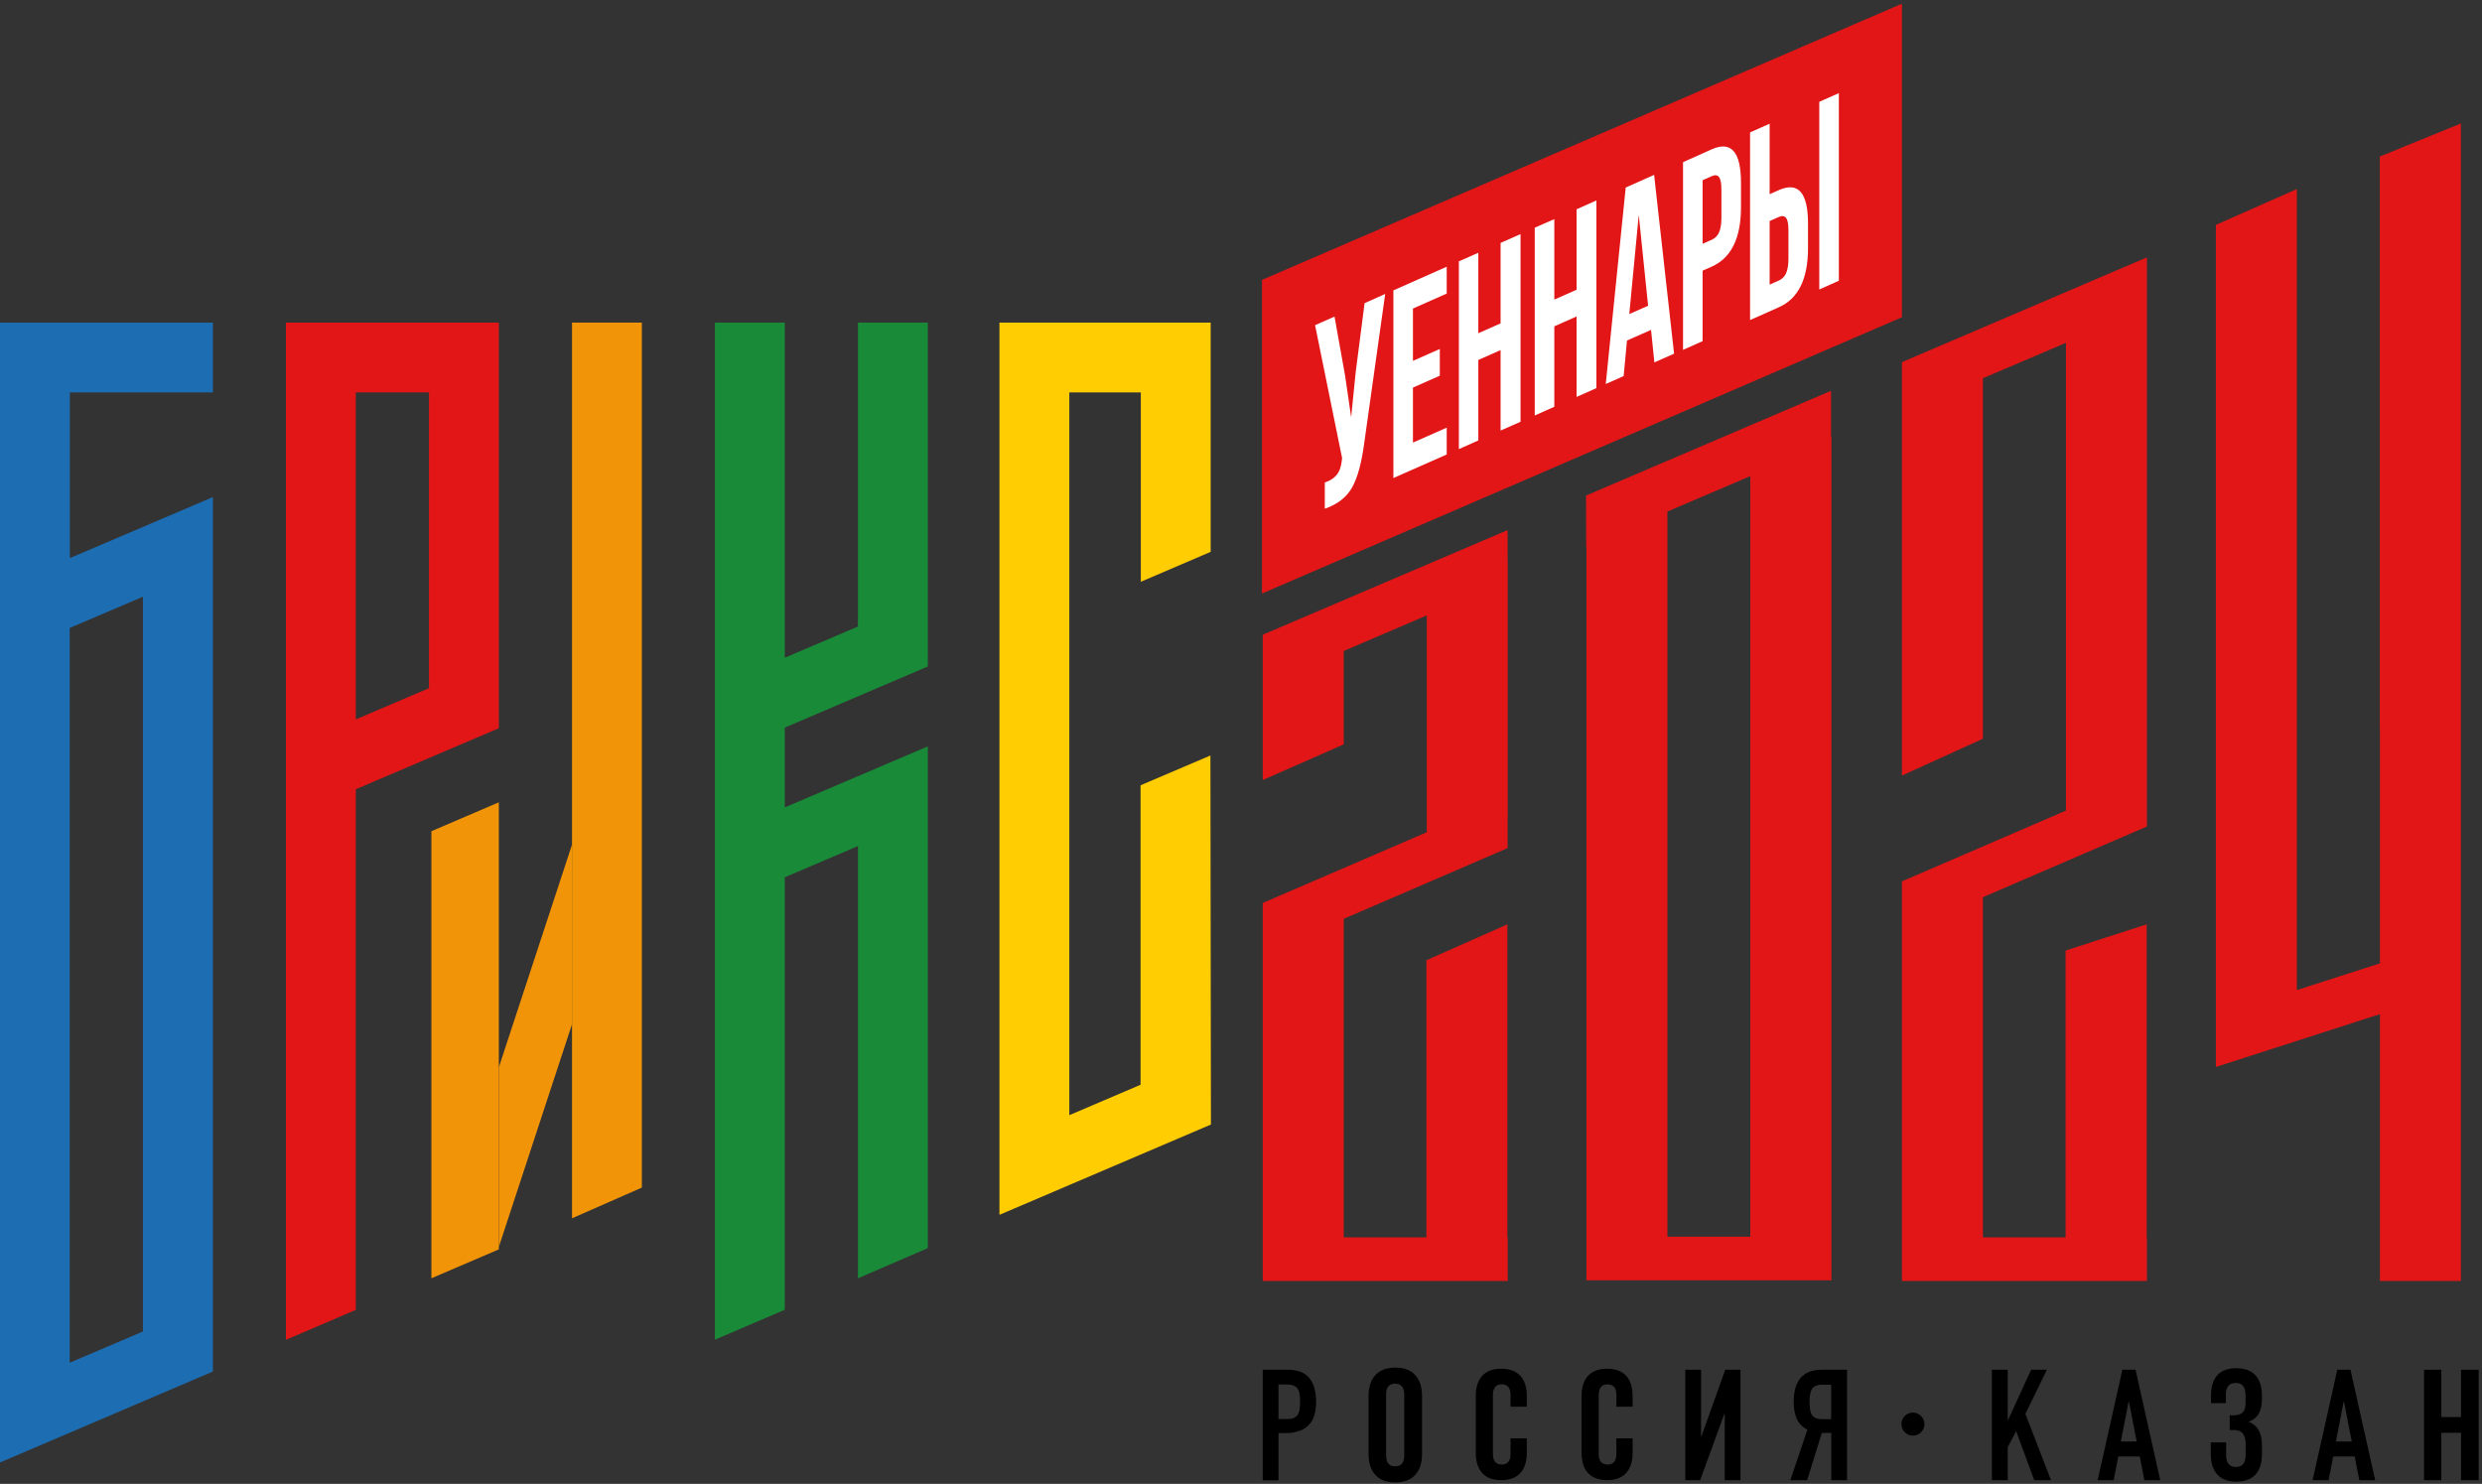
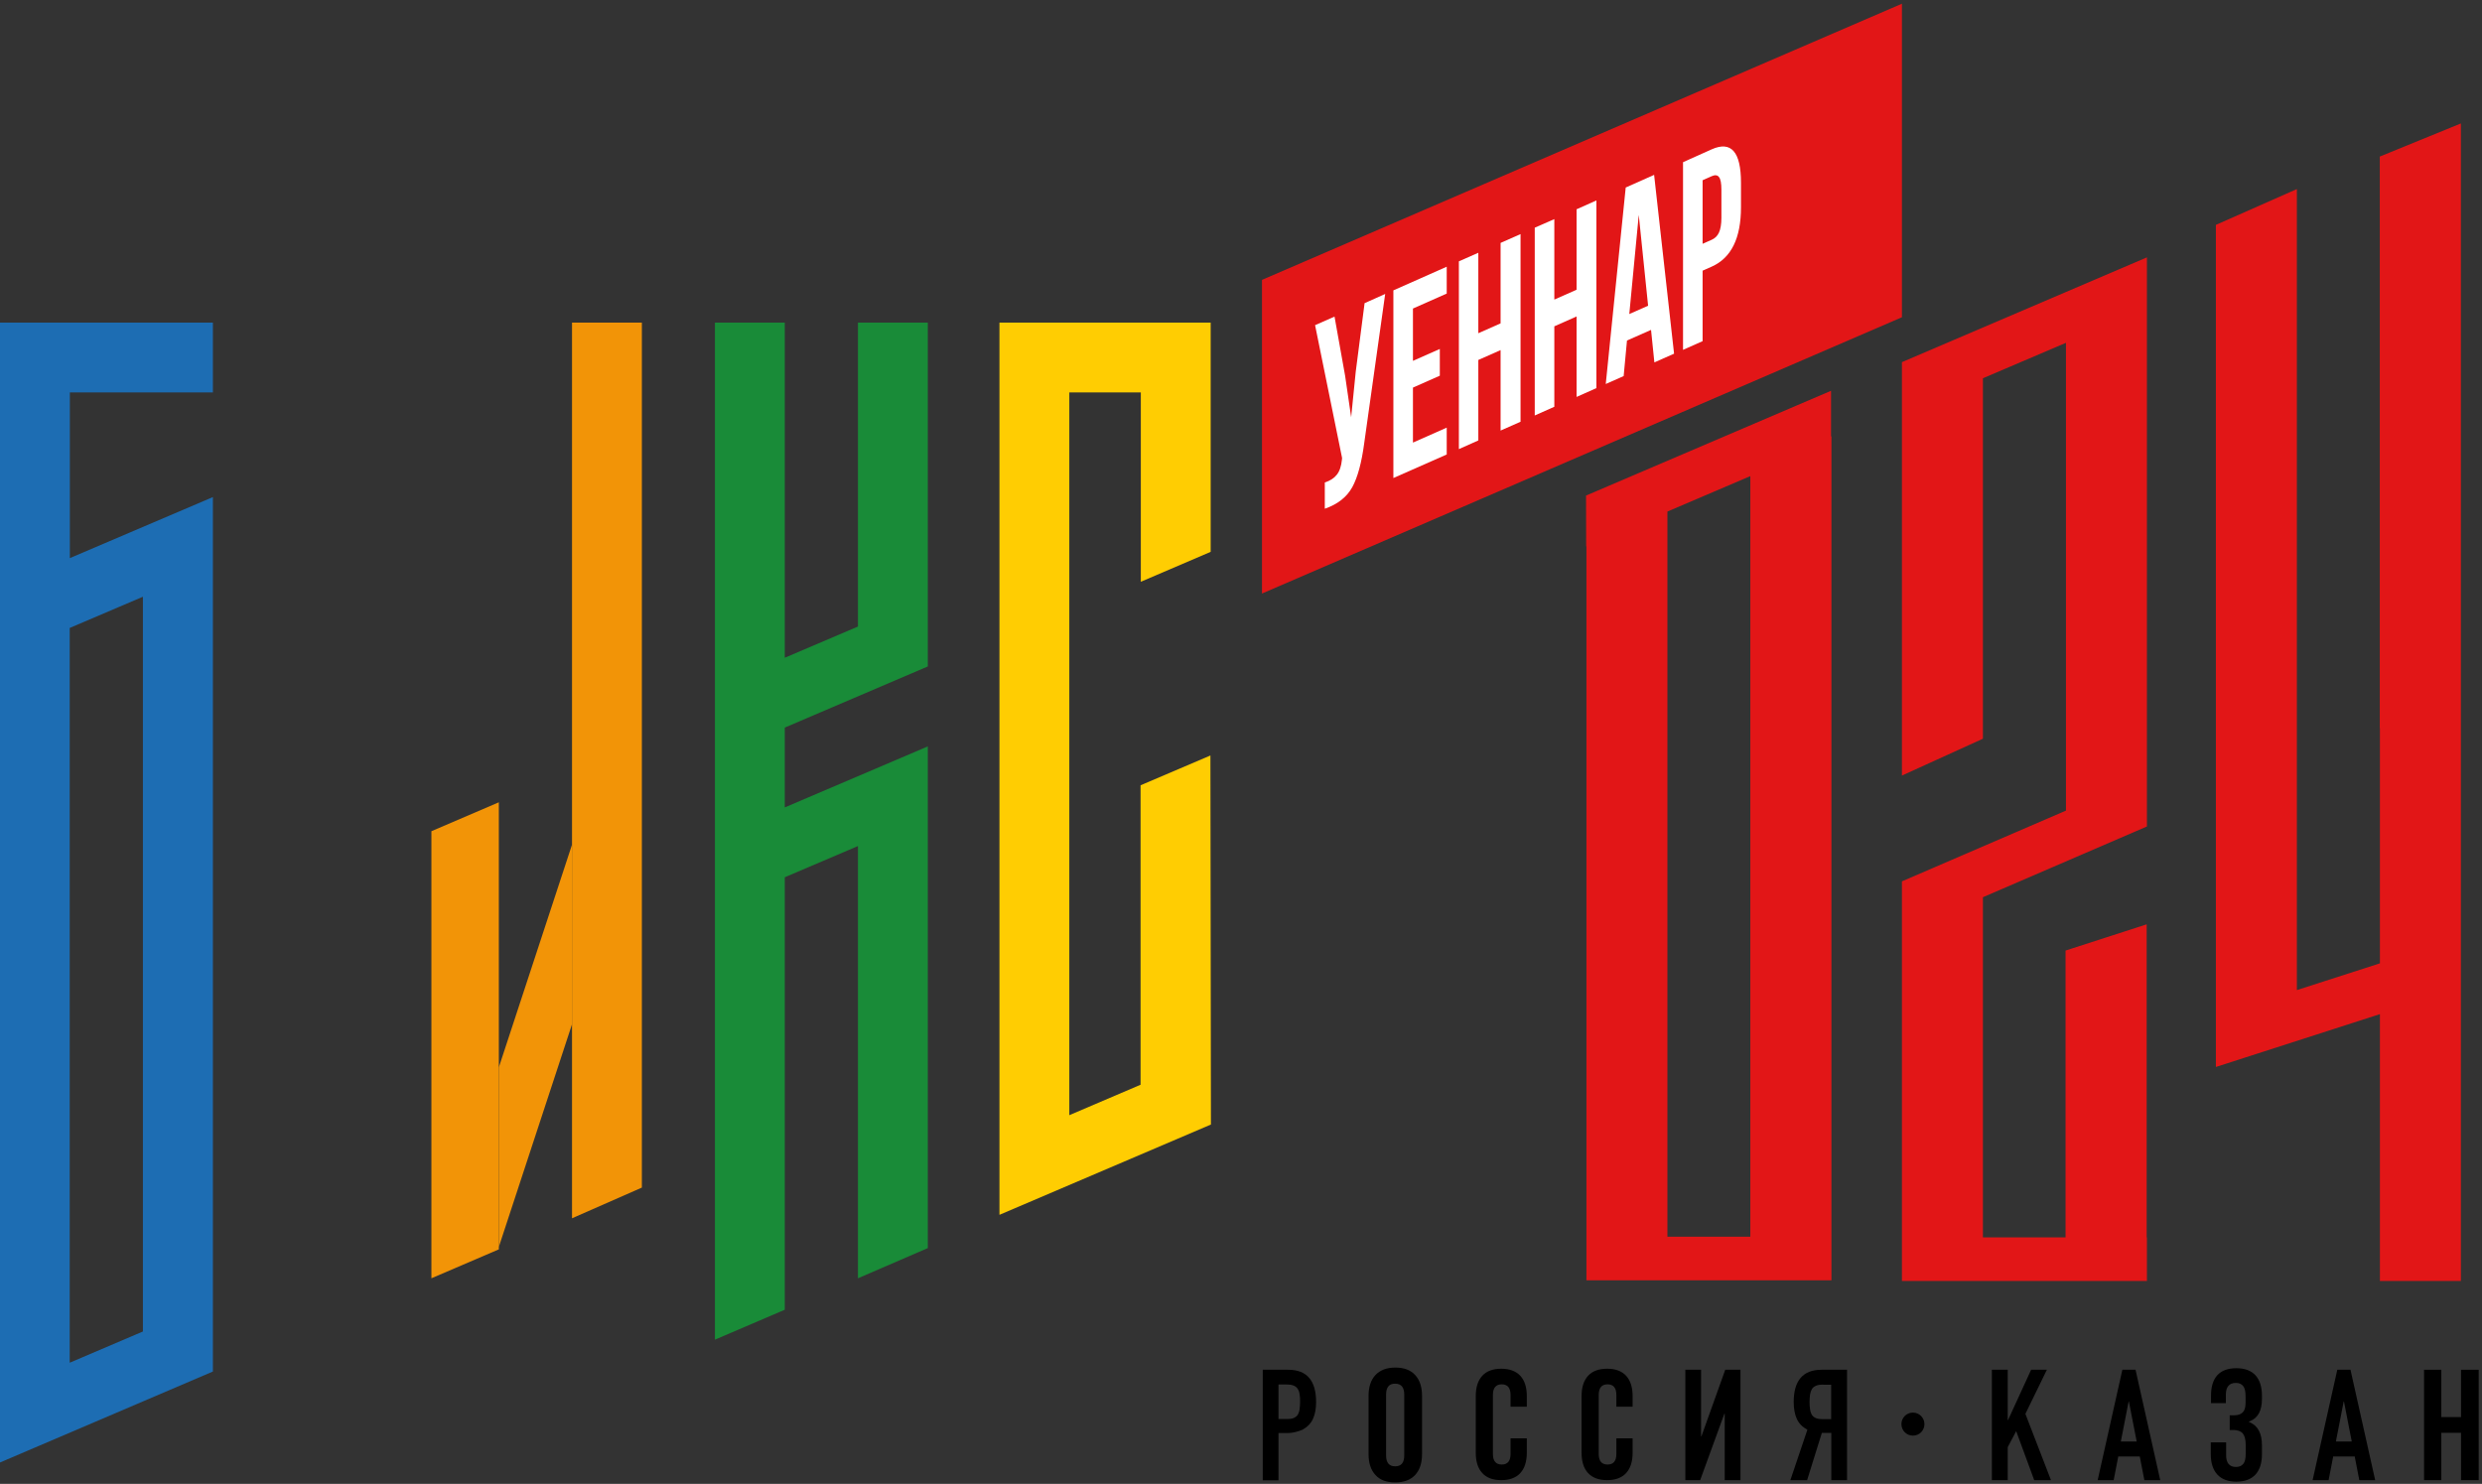
<svg xmlns="http://www.w3.org/2000/svg" width="194" height="116" viewBox="0 0 194 116" fill="none">
  <rect x="0" y="0" width="194" height="116" fill="#333333" stroke="none" />
  <path d="M44.71 25.22V95.24L50.17 92.84V25.22H44.71Z" fill="#F29407" />
-   <path d="M27.81 30.68H33.53V53.8L27.81 56.24V30.68ZM27.81 61.7L38.99 56.93V25.22H22.35V104.74L27.81 102.4V61.7Z" fill="#E21617" />
  <path d="M33.72 99.93L38.99 97.67V96.31V92.21V62.72L33.72 64.98V99.93Z" fill="#F29407" />
  <path d="M11.17 46.65V104.09L5.45 106.53V49.09L11.17 46.65ZM5.46 30.68H11.18H16.64V25.22H13.91H11.18H5.46H0V71.85V77.31V83.56V89.02V108.87V110.3V114.33L16.64 107.22V105.85V101.76V38.86L5.46 43.63V30.68Z" fill="#1D6DB3" />
  <path d="M44.71 66.03L38.99 83.44V97.48L44.71 80.07V66.03Z" fill="#F29407" />
  <path d="M69.79 25.22H67.06V30.68V37.75V48.98L61.34 51.42V37.75V30.68V25.22H59.28H55.88V53.75V59.21V65.45V70.91V104.73L61.34 102.39V68.58L67.06 66.14V99.93L72.52 97.57V63.81V58.35L61.34 63.12V56.88L72.52 52.1V46.65V25.22H69.79Z" fill="#198B38" />
  <path d="M94.61 59.06L89.15 61.39V84.8L83.58 87.18V30.68H89.17V45.48L94.63 43.14V25.22H78.12V94.97L94.65 87.91L94.61 59.06Z" fill="#FFCD02" />
-   <path d="M117.82 72.26L111.49 75.07V96.73H105.03V71.83L117.84 66.3V63.93H117.85V43.81H117.84V41.44L98.7 49.62V49.72V60.98L105.03 58.19V50.89L111.52 48.11V65.06L98.7 70.59V72.03V100.14H105.03H111.49H117.82H117.85V96.73H117.82V72.26Z" fill="#E21617" />
  <path d="M192.35 10.95V9.65L186.01 12.24V56.91H186.02V75.31L179.53 77.4V14.78L173.2 17.58V80.38V83.41L186.02 79.28V100.14H192.35V10.95Z" fill="#E21617" />
  <path d="M130.33 96.68V39.99L136.81 37.22V96.68H130.33ZM143.12 30.55L123.97 38.74L123.98 42.71L124 42.7V96.68V100.09H130.33H143.15V98.98V96.68V34.11L143.12 34.12V30.55Z" fill="#E21617" />
  <path d="M167.81 20.12L148.66 28.31V28.96V60.63L154.99 57.75V29.57L161.48 26.8V63.37L148.66 68.9V70.01V100.14H154.99H161.45H167.79H167.81V96.73H167.79V72.26L161.45 74.31V96.73H154.99V70.14L167.81 64.61V63.93V23.02V20.12Z" fill="#E21617" />
  <path d="M142.5 108.24C142.07 108.24 141.78 108.35 141.63 108.58C141.56 108.7 141.51 108.84 141.48 109.01C141.46 109.18 141.44 109.37 141.44 109.59C141.44 109.81 141.45 110 141.48 110.17C141.5 110.34 141.55 110.47 141.61 110.59C141.68 110.7 141.78 110.79 141.91 110.85C142.04 110.91 142.21 110.94 142.43 110.94H143.13V108.25H142.5V108.24ZM143.14 115.71V112.02H142.4L141.25 115.71H139.94L141.27 111.77C140.87 111.55 140.6 111.27 140.44 110.91C140.28 110.55 140.2 110.12 140.2 109.61C140.2 107.92 140.93 107.08 142.38 107.08H144.37V115.71H143.14Z" fill="black" />
  <path d="M99.93 108.24V110.93H100.63C100.85 110.93 101.02 110.9 101.15 110.84C101.28 110.78 101.38 110.69 101.45 110.58C101.51 110.47 101.56 110.33 101.58 110.16C101.6 109.99 101.62 109.8 101.62 109.58C101.62 109.36 101.61 109.17 101.58 109C101.56 108.83 101.51 108.69 101.43 108.57C101.28 108.34 100.99 108.23 100.56 108.23H99.93V108.24ZM98.7 115.71V107.08H100.69C102.15 107.08 102.87 107.93 102.87 109.61C102.87 110.12 102.79 110.55 102.63 110.91C102.47 111.27 102.2 111.55 101.8 111.77C101.42 111.93 101.04 112.02 100.67 112.03H99.93V115.72H98.7V115.71Z" fill="black" />
  <path d="M155.69 115.71V107.08H156.93V111.02H156.95L158.76 107.08H159.99L158.31 110.53L160.31 115.71H159L157.59 111.88L156.93 113.13V115.71H155.69Z" fill="black" />
  <path d="M167.01 112.69L166.4 109.56H166.38L165.77 112.69H167.01ZM163.96 115.71L165.89 107.08H166.92L168.85 115.71H167.61L167.25 113.86H165.57L165.21 115.71H163.96Z" fill="black" />
  <path d="M183.82 112.69L183.21 109.56H183.19L182.58 112.69H183.82ZM180.76 115.71L182.69 107.08H183.72L185.65 115.71H184.41L184.05 113.86H182.37L182.01 115.71H180.76Z" fill="black" />
  <path d="M136.04 115.71V107.08H134.85L132.99 112.28H132.96V107.08H131.73V115.71H132.89L134.78 110.52H134.81V115.71H136.04Z" fill="black" />
  <path d="M150.42 111.33C150.42 111.83 150.02 112.23 149.52 112.23C149.02 112.23 148.62 111.83 148.62 111.33C148.62 110.83 149.02 110.43 149.52 110.43C150.02 110.43 150.42 110.84 150.42 111.33Z" fill="black" />
  <path d="M108.34 109.03V113.77C108.34 114.35 108.58 114.63 109.05 114.63C109.53 114.63 109.76 114.34 109.76 113.77V109.03C109.76 108.45 109.52 108.17 109.05 108.17C108.58 108.16 108.34 108.45 108.34 109.03ZM106.97 113.68V109.12C106.97 108.42 107.15 107.88 107.51 107.49C107.87 107.11 108.39 106.91 109.06 106.91C109.74 106.91 110.25 107.1 110.61 107.49C110.97 107.88 111.15 108.42 111.15 109.12V113.68C111.15 114.38 110.97 114.92 110.61 115.31C110.25 115.69 109.73 115.89 109.06 115.89C108.38 115.89 107.86 115.7 107.51 115.31C107.15 114.92 106.97 114.38 106.97 113.68Z" fill="black" />
  <path d="M118.07 112.44H119.34V113.57C119.34 114.26 119.17 114.79 118.83 115.16C118.49 115.53 117.99 115.71 117.34 115.71C116.69 115.71 116.2 115.53 115.86 115.16C115.52 114.79 115.35 114.26 115.35 113.57V109.14C115.35 108.45 115.52 107.92 115.86 107.55C116.2 107.18 116.7 107 117.34 107C117.98 107 118.48 107.18 118.83 107.55C119.17 107.92 119.34 108.45 119.34 109.14V109.97H118.07V109.06C118.07 108.5 117.84 108.22 117.38 108.22C116.92 108.22 116.69 108.5 116.69 109.06V113.66C116.69 114.21 116.92 114.49 117.38 114.49C117.84 114.49 118.07 114.21 118.07 113.66V112.44Z" fill="black" />
  <path d="M126.34 112.44H127.61V113.57C127.61 114.26 127.44 114.79 127.1 115.16C126.76 115.53 126.26 115.71 125.62 115.71C124.97 115.71 124.48 115.53 124.13 115.16C123.79 114.79 123.62 114.26 123.62 113.57V109.14C123.62 108.45 123.79 107.92 124.13 107.55C124.47 107.18 124.97 107 125.62 107C126.27 107 126.76 107.18 127.1 107.55C127.44 107.92 127.61 108.45 127.61 109.14V109.97H126.34V109.06C126.34 108.5 126.11 108.22 125.65 108.22C125.19 108.22 124.96 108.5 124.96 109.06V113.66C124.96 114.21 125.19 114.49 125.65 114.49C126.11 114.49 126.34 114.21 126.34 113.66V112.44Z" fill="black" />
  <path d="M174.8 115.83C175.45 115.83 175.95 115.64 176.29 115.28C176.63 114.91 176.8 114.37 176.8 113.68V112.99C176.8 112.07 176.49 111.47 175.87 111.2L175.76 111.15L175.87 111.1C176.5 110.84 176.8 110.27 176.8 109.34V109.11C176.8 108.42 176.63 107.88 176.29 107.51C175.95 107.14 175.45 106.96 174.8 106.96C174.15 106.96 173.65 107.14 173.32 107.5C172.99 107.86 172.82 108.39 172.82 109.09V109.69H173.98V109.03C173.98 108.42 174.24 108.11 174.76 108.11C175.01 108.11 175.2 108.19 175.33 108.35C175.46 108.51 175.52 108.77 175.52 109.17V109.66C175.52 110.01 175.45 110.26 175.3 110.41C175.15 110.56 174.93 110.64 174.64 110.64H174.28V111.79H174.57C174.9 111.79 175.15 111.88 175.3 112.06C175.45 112.24 175.53 112.53 175.53 112.95V113.64C175.53 114.03 175.47 114.29 175.34 114.44C175.21 114.6 175.02 114.68 174.77 114.68C174.26 114.68 174 114.37 174 113.76V112.76H172.8V113.67C172.8 114.36 172.97 114.9 173.31 115.27C173.65 115.64 174.15 115.83 174.8 115.83Z" fill="black" />
  <path d="M190.82 112.01V115.71H189.47V107.08H190.82V110.78H192.36V107.08H193.74V115.71H192.36V112.01H190.82Z" fill="black" />
  <path d="M98.64 21.88V46.4L148.66 24.8V0.29L98.64 21.88Z" fill="#E21617" />
  <path d="M108.27 22.98L106.63 34.65C106.43 36.16 106.12 37.31 105.7 38.08C105.27 38.86 104.56 39.42 103.55 39.77V37.72C103.97 37.58 104.28 37.38 104.49 37.11C104.7 36.85 104.84 36.45 104.89 35.93L104.9 35.8L102.79 25.42L104.31 24.75L105.14 29.39L105.61 32.62L105.97 29.04L106.66 23.7L108.27 22.98Z" fill="white" />
  <path d="M110.44 24.12V28.21L112.54 27.28V29.37L110.44 30.3V34.6L113.08 33.43V35.53L108.91 37.37V22.7L113.08 20.85V22.95L110.44 24.12Z" fill="white" />
  <path d="M115.55 28.14V34.43L114.03 35.11V20.43L115.55 19.76V26.05L117.29 25.28V18.99L118.85 18.3V32.97L117.29 33.66V27.37L115.55 28.14Z" fill="white" />
  <path d="M121.49 25.51V31.8L119.96 32.48V17.8L121.49 17.13V23.42L123.23 22.65V16.36L124.78 15.67V30.34L123.23 31.03V24.74L121.49 25.51Z" fill="white" />
  <path d="M128.09 16.8L127.35 24.55L128.82 23.9L128.09 16.8ZM129.29 13.67L130.85 27.65L129.31 28.33L129.05 25.79L127.17 26.62L126.91 29.4L125.51 30.02L127.07 14.66L129.29 13.67Z" fill="white" />
  <path d="M133.8 13.77L133.08 14.09V19.06L133.8 18.74C134.05 18.63 134.24 18.44 134.36 18.18C134.48 17.92 134.55 17.53 134.55 17.03V14.83C134.55 14.33 134.49 14 134.36 13.84C134.24 13.68 134.05 13.66 133.8 13.77ZM133.8 11.67C135.32 11 136.08 11.87 136.08 14.29V16.2C136.08 18.62 135.32 20.16 133.8 20.84L133.08 21.16V26.67L131.55 27.35V12.68L133.8 11.67Z" fill="white" />
-   <path d="M143.73 21.95L142.2 22.63V7.96L143.73 7.28V21.95ZM138.32 22.25L139.04 21.93C139.29 21.82 139.48 21.63 139.6 21.37C139.72 21.11 139.79 20.72 139.79 20.22V18.02C139.79 17.52 139.73 17.19 139.6 17.03C139.47 16.88 139.29 16.85 139.04 16.96L138.32 17.28V22.25ZM139.04 24.02L136.79 25.02V10.35L138.32 9.67V15.18L139.04 14.86C140.56 14.19 141.32 15.06 141.32 17.48V19.39C141.32 21.81 140.56 23.35 139.04 24.02Z" fill="white" />
</svg>